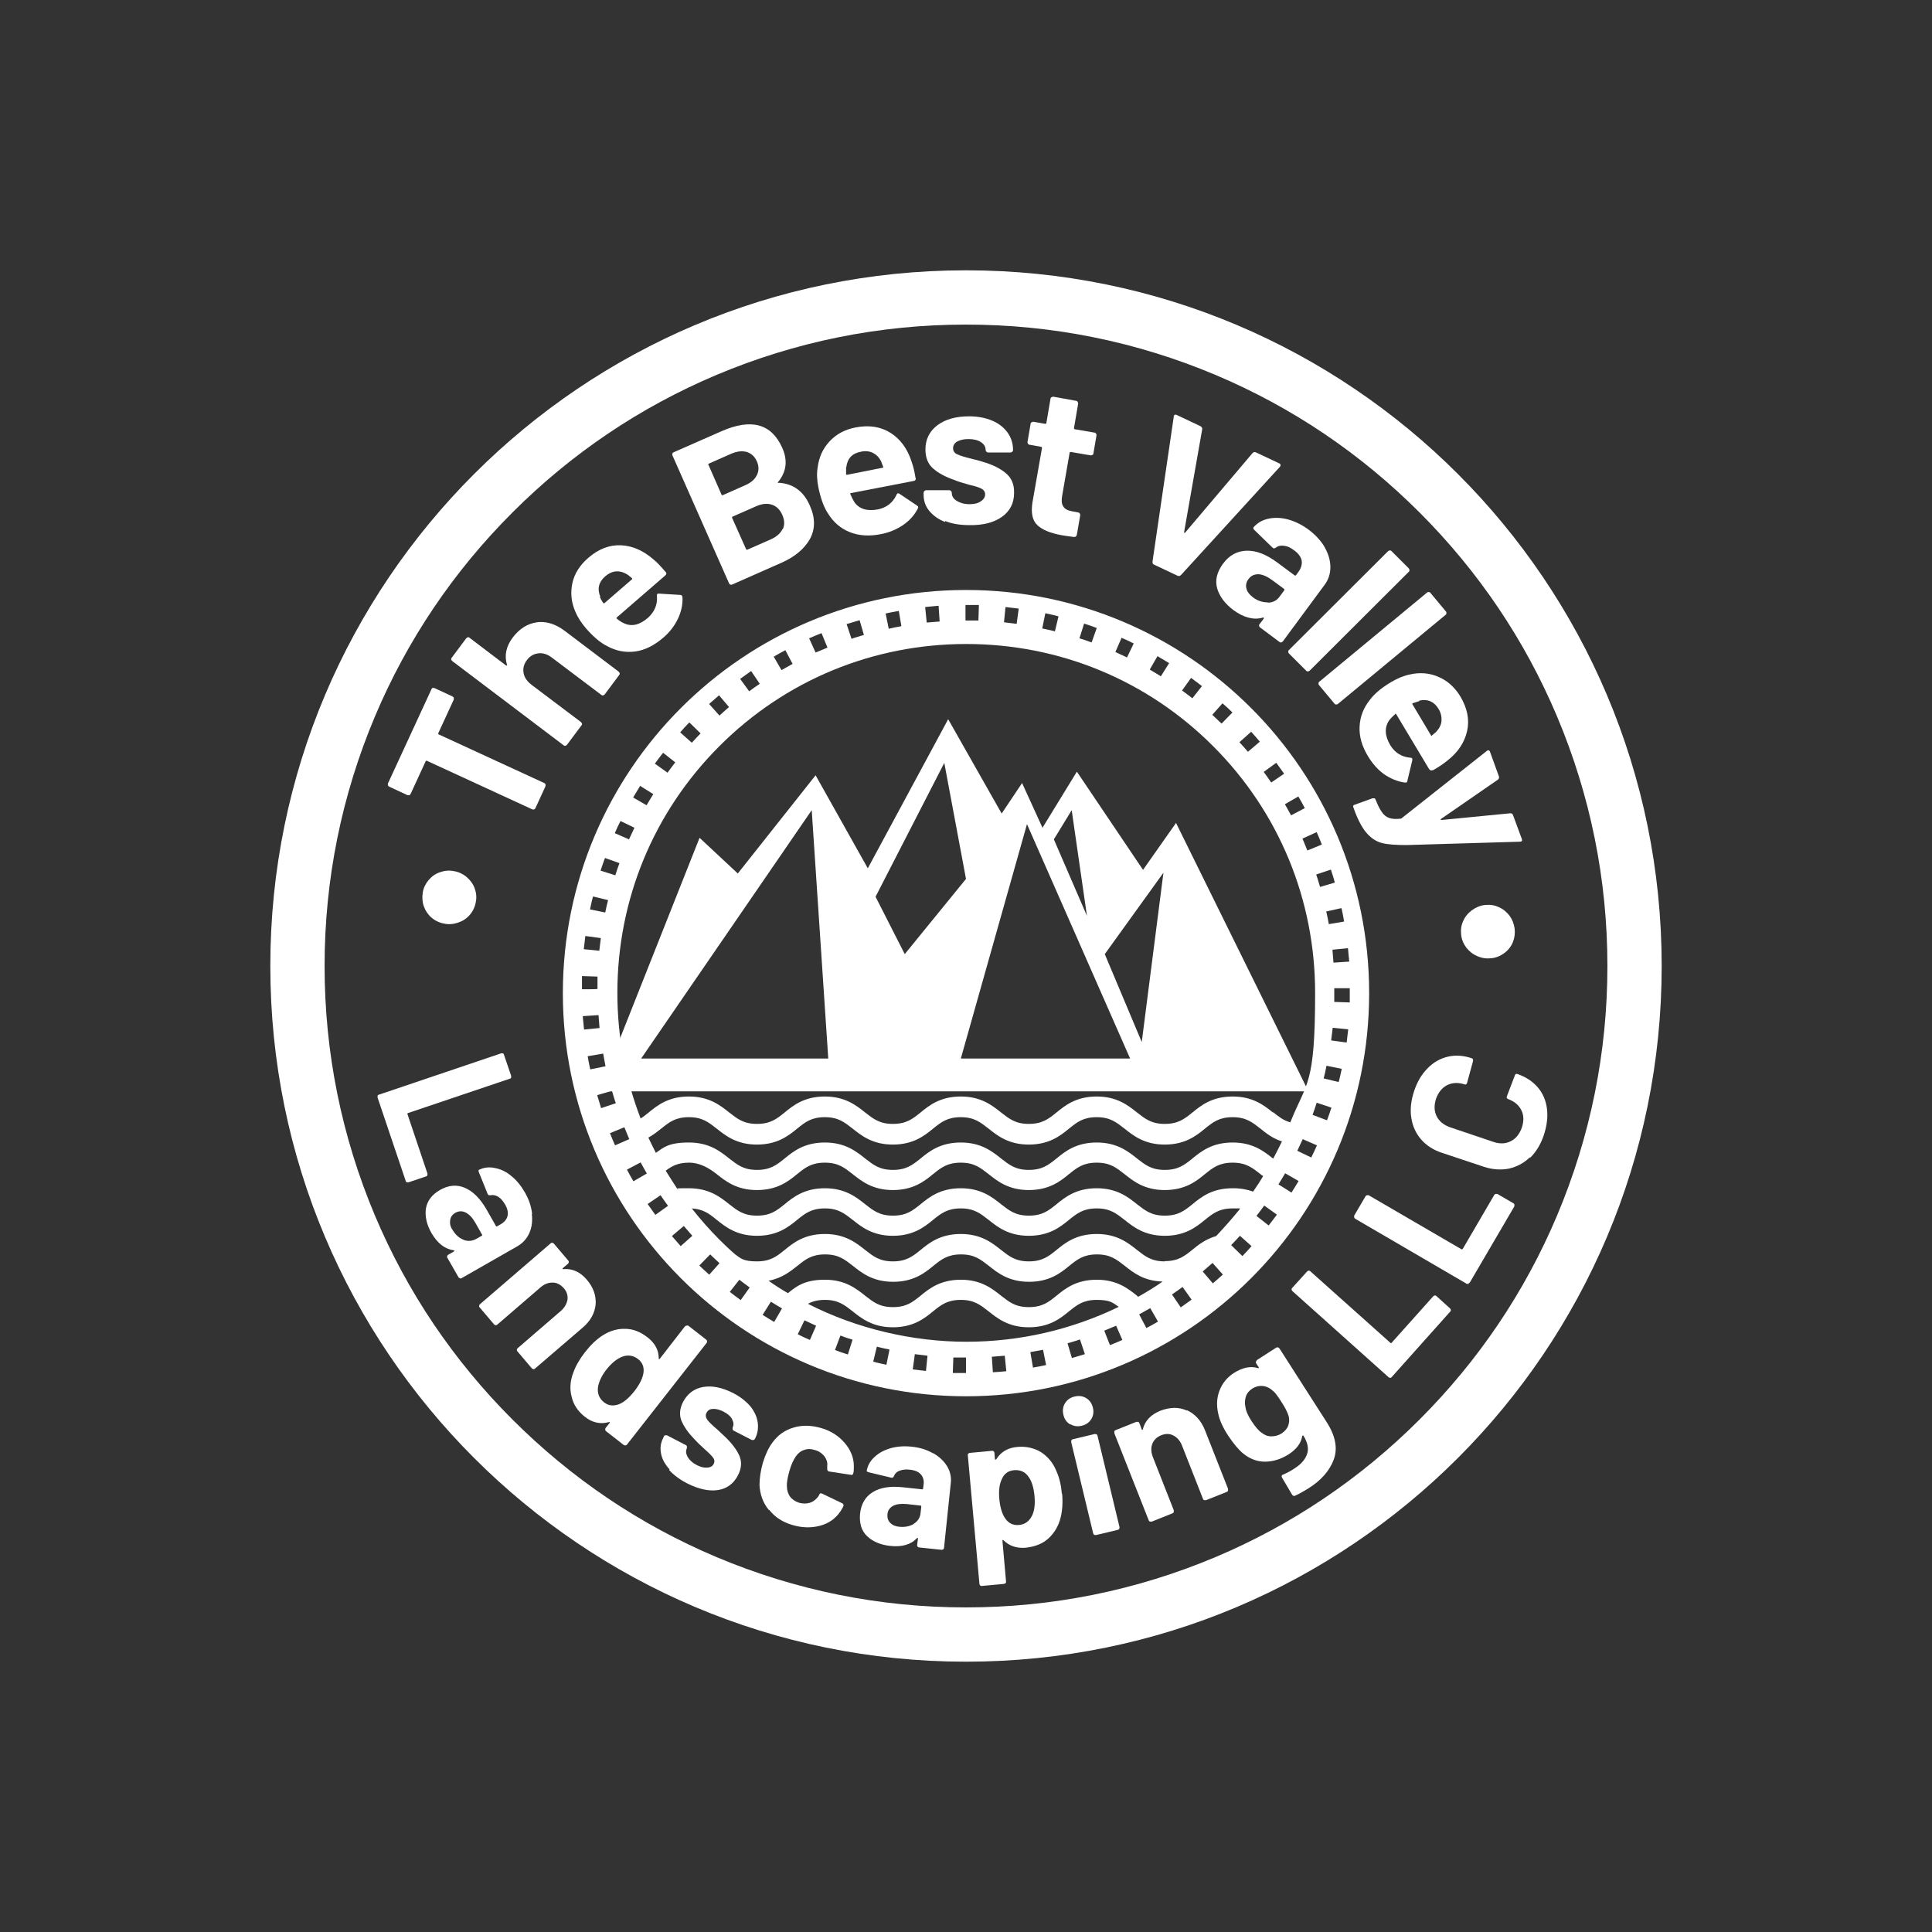
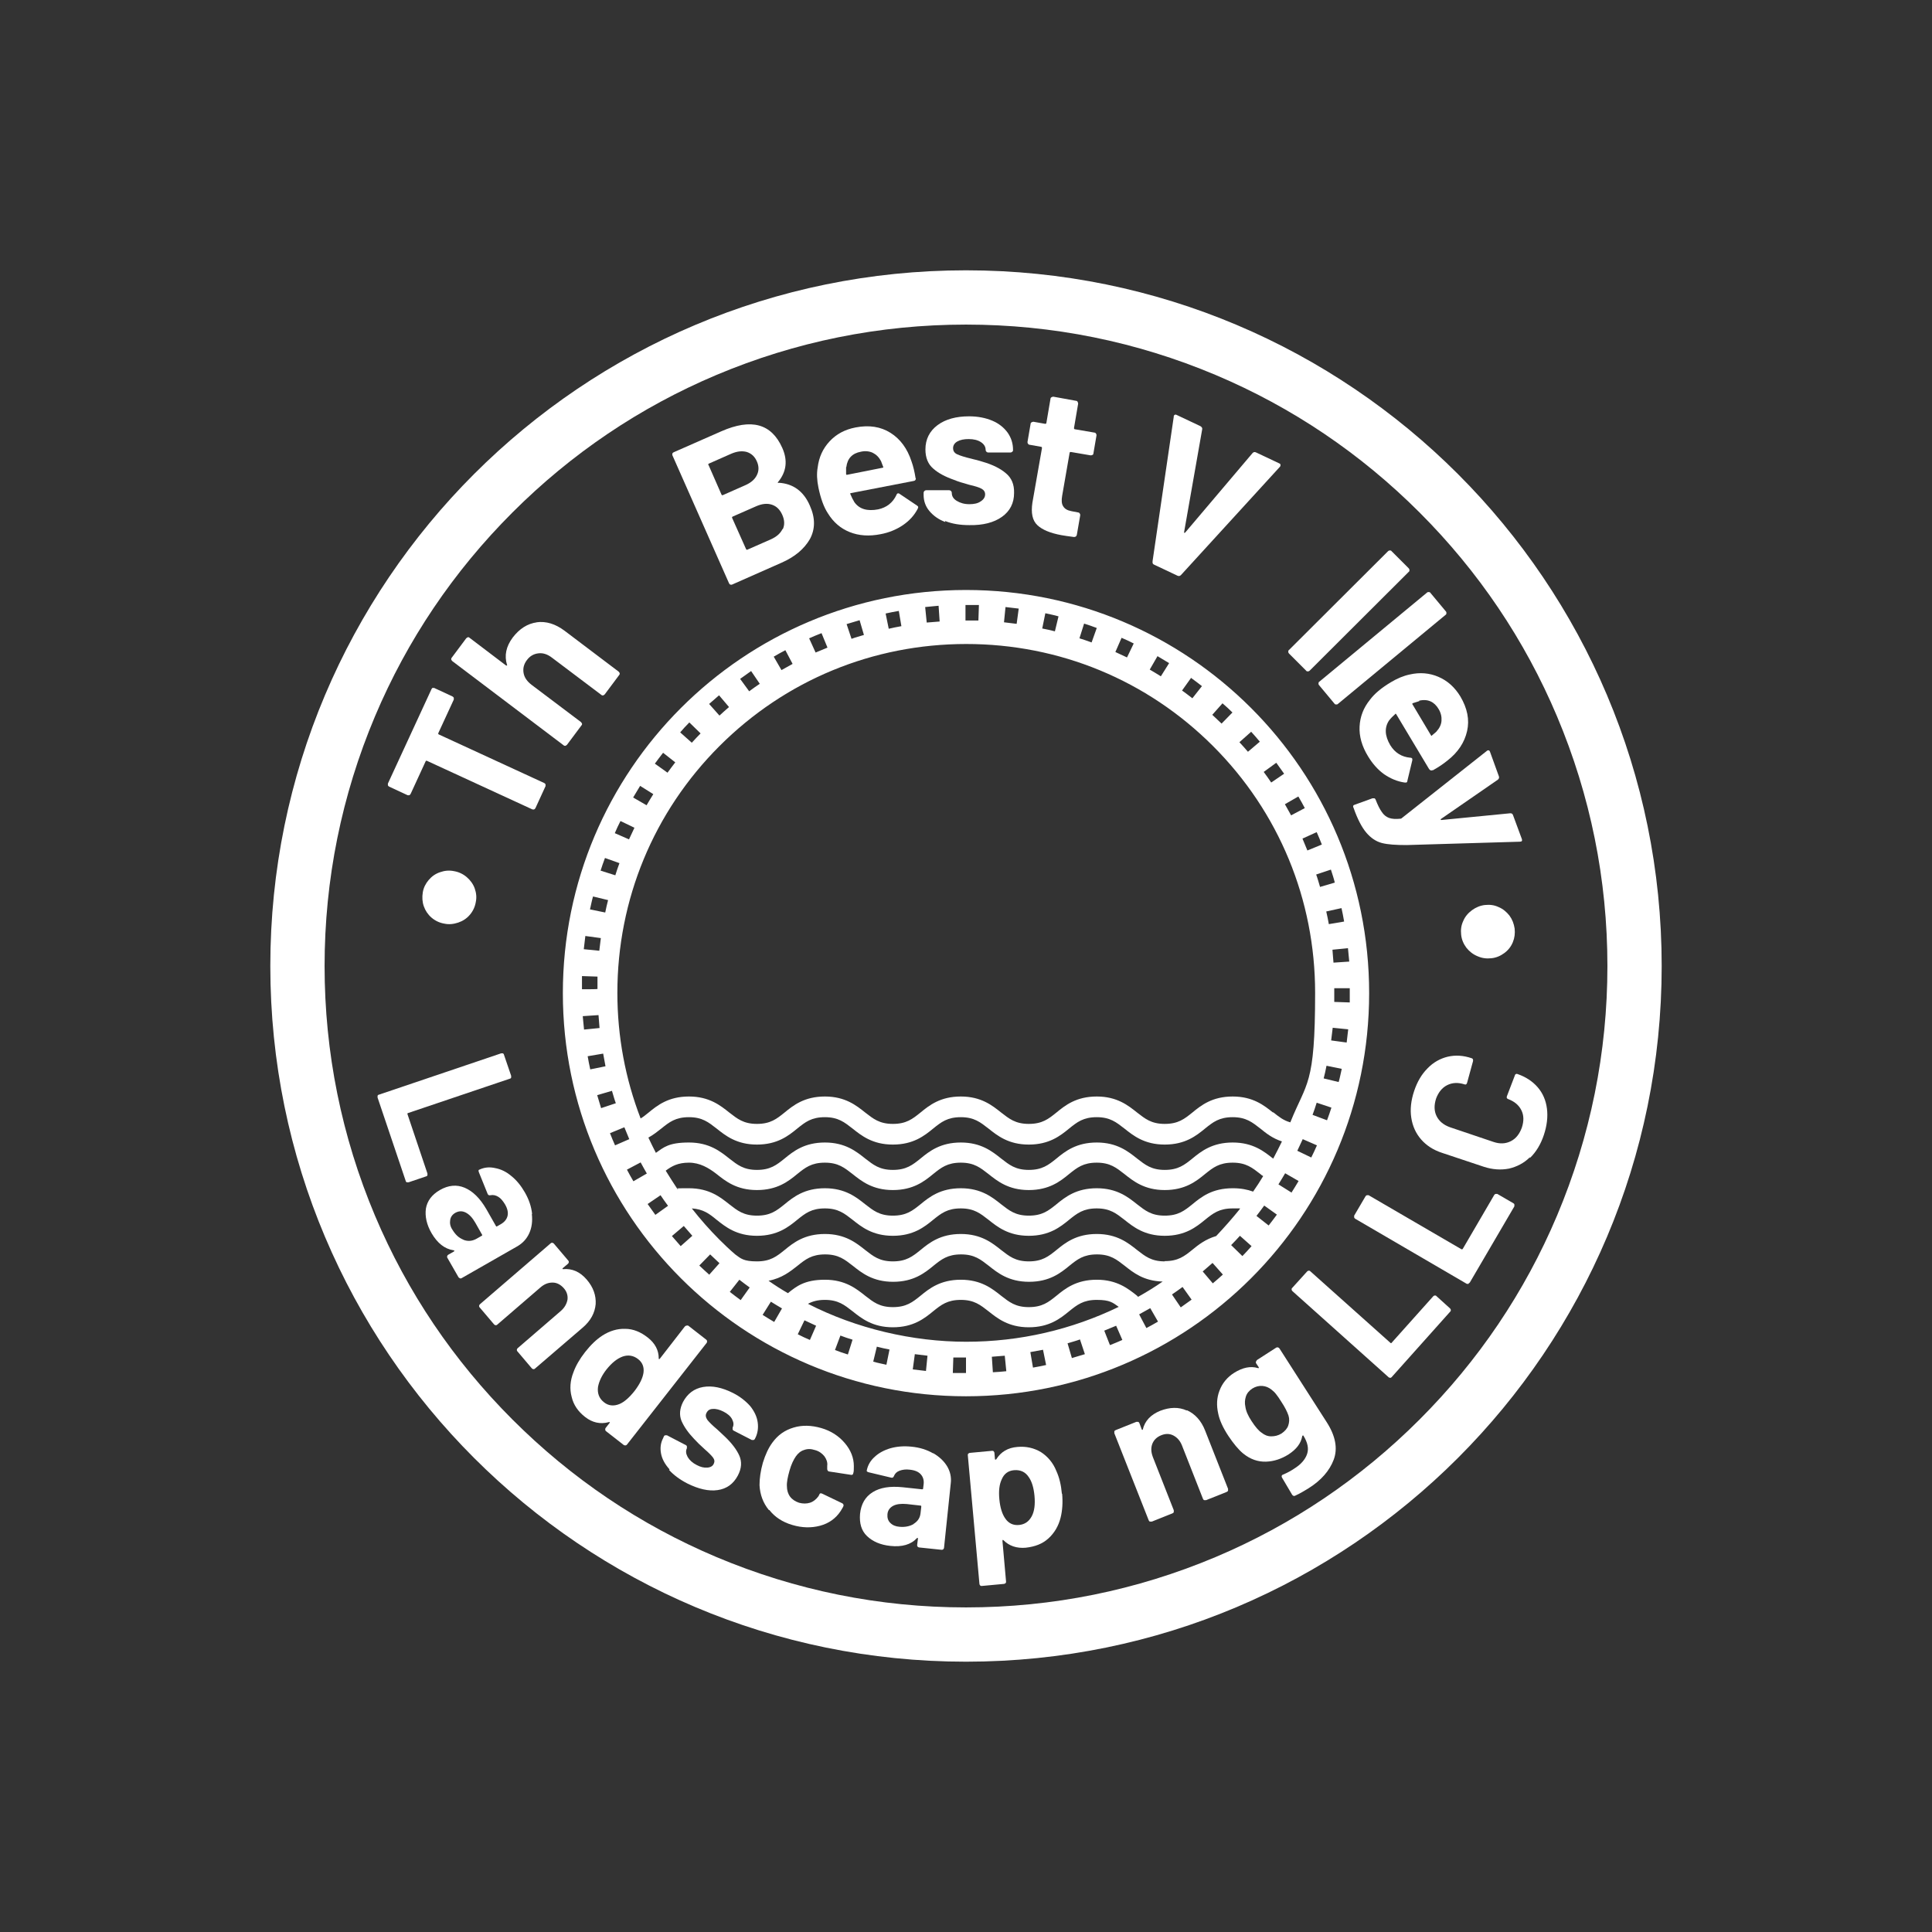
<svg xmlns="http://www.w3.org/2000/svg" data-id="a" version="1.1" viewBox="0 0 747.6 747.6">
  <rect x="0" y="0" width="747.6" height="747.6" fill="#333333" stroke="none" />
  <defs>
    <style>
      .st0 {
        fill: #fff;
      }
    </style>
  </defs>
  <path class="st0" d="M373.8,125.6c33.5,0,66,6.6,96.6,19.5,29.6,12.5,56.1,30.4,78.9,53.2,22.8,22.8,40.7,49.3,53.2,78.9,12.9,30.6,19.5,63.1,19.5,96.6s-6.6,66-19.5,96.6c-12.5,29.6-30.4,56.1-53.2,78.9s-49.3,40.7-78.9,53.2c-30.6,12.9-63.1,19.5-96.6,19.5s-66-6.6-96.6-19.5c-29.6-12.5-56.1-30.4-78.9-53.2-22.8-22.8-40.7-49.3-53.2-78.9-12.9-30.6-19.5-63.1-19.5-96.6s6.6-66,19.5-96.6c12.5-29.6,30.4-56.1,53.2-78.9s49.3-40.7,78.9-53.2c30.6-12.9,63.1-19.5,96.6-19.5M373.8,104.6c-148.7,0-269.2,120.5-269.2,269.2s120.5,269.2,269.2,269.2,269.2-120.5,269.2-269.2S522.5,104.6,373.8,104.6h0Z" />
  <g>
    <path class="st0" d="M181.8,354c-1.2,1.4-2.7,2.4-4.5,3-1.8.6-3.6.8-5.4.4-1.8-.3-3.5-1.1-4.9-2.3-1.4-1.2-2.4-2.7-3-4.4-.6-1.7-.7-3.5-.4-5.4.3-1.8,1.1-3.4,2.3-4.8,1.2-1.4,2.6-2.4,4.4-3,1.7-.6,3.5-.8,5.4-.4,1.8.3,3.5,1.1,4.9,2.3,1.4,1.2,2.5,2.7,3.1,4.4.6,1.7.8,3.5.4,5.3-.3,1.8-1.1,3.5-2.3,4.9h0Z" />
    <path class="st0" d="M167.3,266.2c.2,0,.5,0,.7,0l7.1,3.3c.2.1.4.3.5.5,0,.2,0,.5,0,.7l-6,13c-.1.2,0,.4.2.5l40.8,18.8c.2.1.4.3.5.5,0,.2,0,.5,0,.7l-3.9,8.5c-.1.2-.3.4-.5.5s-.5,0-.7,0l-40.8-18.8c-.2-.1-.4,0-.5.2l-5.8,12.6c-.1.2-.3.4-.5.5s-.5,0-.7,0l-7.1-3.3c-.2-.1-.4-.3-.5-.5,0-.2,0-.5,0-.7l16.9-36.6c.1-.2.3-.4.5-.5h0Z" />
    <path class="st0" d="M207.6,240.8c3.7-.5,7.3.6,10.9,3.3l20.9,15.8c.2.2.3.4.4.6,0,.3,0,.5-.2.7l-5.6,7.5c-.2.2-.4.3-.6.4-.3,0-.5,0-.7-.2l-19.1-14.4c-1.7-1.3-3.4-1.9-5.2-1.7-1.8.2-3.3,1-4.5,2.6-1.2,1.6-1.6,3.2-1.3,5,.3,1.8,1.4,3.3,3.1,4.6l19.1,14.4c.2.2.3.4.4.6s0,.5-.2.7l-5.6,7.5c-.2.2-.4.3-.6.4-.3,0-.5,0-.7-.2l-43.1-32.6c-.2-.2-.3-.4-.4-.6,0-.3,0-.5.2-.7l5.6-7.5c.2-.2.4-.3.6-.4s.5,0,.7.2l14.1,10.7c.1,0,.2.1.4,0,.1,0,.1-.1,0-.2-1.1-3.6-.4-7.1,2.2-10.6,2.6-3.4,5.7-5.4,9.4-5.9h0Z" />
-     <path class="st0" d="M257.6,221.3c.4.5.3,1-.2,1.4l-18.7,16.2c-.2.2-.2.4,0,.5.8.7,1.7,1.3,2.8,1.8,3,1.4,6.1.6,9.3-2.2,2.5-2.3,3.7-5.1,3.4-8.4,0-.4,0-.7.2-.8.1-.1.3-.1.6-.1l8.1.5c.4,0,.6.1.8.3,0,0,.1.3.2.7.1,2.8-.5,5.6-1.8,8.3-1.3,2.7-3.2,5.2-5.7,7.3-3.5,3-7.1,4.8-10.8,5.3-3.8.5-7.4-.2-10.9-2.1-2.6-1.3-5.3-3.6-8.1-6.8-1.9-2.2-3.3-4.4-4.2-6.6-1.6-3.7-1.9-7.3-1.1-11s2.9-6.9,6.1-9.7c4-3.5,8.3-5.1,12.7-4.9,4.5.2,8.7,2.1,12.6,5.5,1.6,1.3,3.1,3,4.7,4.9h0ZM232.1,231c.3.7.7,1.4,1.3,2.3.2.2.4.2.6,0l10.5-9.1c.2-.2.2-.4,0-.5-1.2-1-1.8-1.5-1.8-1.4-1.4-.9-2.9-1.3-4.3-1.2-1.5.1-2.9.8-4.2,1.9-2.5,2.2-3.2,4.8-1.9,7.9h0Z" />
    <path class="st0" d="M301.2,186.8c5.7.3,9.8,3.3,12.2,8.9,2.1,4.7,2.1,9,0,12.9-2.2,3.8-5.8,6.9-11.1,9.2l-19,8.4c-.2.1-.5.1-.7,0-.2,0-.4-.3-.5-.5l-21.9-49.5c-.1-.2-.1-.5,0-.7,0-.2.3-.4.5-.5l18.4-8.1c11.6-5.1,19.4-3,23.6,6.4,2.2,4.9,1.6,9.3-1.6,13.2-.2.3-.2.4.2.4h0ZM274.2,180l5,11.4c.1.2.3.3.5.2l8.6-3.8c2.3-1,3.8-2.3,4.6-4,.8-1.6.8-3.4,0-5.2-.8-1.9-2.1-3.1-3.9-3.7-1.8-.5-3.8-.3-6.1.7l-8.6,3.8c-.2.1-.3.3-.2.5h0ZM302.9,204.8c.8-1.7.7-3.6-.2-5.6-.9-2-2.2-3.3-4-3.9-1.8-.6-3.8-.4-6.1.6l-9.1,4c-.2.1-.3.3-.2.5l5.4,12.1c.1.2.3.3.5.2l9.1-4c2.2-1,3.7-2.3,4.5-4h0Z" />
    <path class="st0" d="M354.4,185c0,.6-.2,1-.8,1.1l-24.3,4.7c-.3,0-.4.2-.2.5.4,1,.9,2,1.5,3,1.9,2.7,5,3.6,9.2,2.8,3.3-.7,5.7-2.6,7.1-5.6.1-.4.4-.6.6-.6.2,0,.4,0,.6.2l6.7,4.5c.3.2.5.4.5.6,0,.1,0,.3-.2.7-1.3,2.5-3.2,4.6-5.7,6.3-2.5,1.7-5.4,2.9-8.6,3.5-4.5.9-8.5.6-12-.8-3.5-1.4-6.3-3.8-8.4-7.2-1.6-2.4-2.8-5.7-3.7-10-.6-2.9-.7-5.5-.3-7.8.5-4,2-7.3,4.6-10.1,2.6-2.8,5.9-4.6,10.1-5.4,5.2-1,9.7-.3,13.5,2.1,3.8,2.4,6.5,6.1,8.1,11,.7,1.9,1.2,4.1,1.6,6.6h0ZM327.4,180.8c0,.7,0,1.6,0,2.6,0,.3.2.4.5.3l13.6-2.7c.3,0,.4-.2.2-.5-.6-1.5-.8-2.2-.8-2.1-.8-1.5-1.8-2.5-3.2-3.2-1.3-.6-2.9-.8-4.6-.4-3.3.6-5.2,2.6-5.6,5.9h0Z" />
    <path class="st0" d="M365.8,202c-2.7-1-4.7-2.5-6.2-4.3-1.5-1.8-2.2-3.9-2.2-6.2v-.8c0-.3.1-.5.3-.7.2-.2.4-.3.7-.3h8.9c.3,0,.5.1.7.3.2.2.3.4.3.7h0c0,1.3.6,2.3,1.9,3.1,1.3.8,2.9,1.3,4.9,1.3,1.8,0,3.3-.3,4.4-1.1,1.1-.7,1.7-1.6,1.7-2.7,0-1-.5-1.7-1.4-2.2s-2.5-1-4.7-1.5c-2.5-.7-4.5-1.3-5.9-1.9-3.4-1.2-6.1-2.6-8.1-4.4-2-1.7-3-4.2-3-7.4,0-3.9,1.6-7.1,4.7-9.4,3.1-2.3,7.2-3.4,12.2-3.4,3.4,0,6.4.6,9,1.7,2.6,1.1,4.5,2.7,5.9,4.6,1.4,2,2.1,4.2,2.1,6.7,0,.3,0,.5-.3.7-.2.2-.4.3-.7.3h-8.6c-.3,0-.5-.1-.7-.3-.2-.2-.3-.4-.3-.7,0-1.2-.6-2.2-1.8-3-1.2-.8-2.8-1.2-4.8-1.2-1.8,0-3.2.3-4.3.9-1.1.6-1.7,1.5-1.7,2.6,0,1.1.5,1.9,1.6,2.4,1.1.5,2.9,1.1,5.5,1.7.6.2,1.2.3,2,.5.7.2,1.5.4,2.4.7,3.8,1.1,6.8,2.6,8.9,4.4,2.2,1.8,3.3,4.3,3.2,7.7,0,3.9-1.6,7-4.7,9.2-3.1,2.2-7.3,3.3-12.6,3.2-3.6,0-6.7-.5-9.4-1.6h0Z" />
    <path class="st0" d="M422.7,176c-.2.2-.5.2-.7.2l-7.6-1.3c-.3,0-.4,0-.5.3l-2.9,16.7c-.3,1.7-.2,3.1.4,4,.6,1,1.6,1.6,3.2,1.9l2.6.5c.3,0,.5.2.6.4.2.2.2.5.2.7l-1.3,7.5c-.1.6-.5.9-1.1.9-2.2-.3-3.8-.5-4.8-.7-4.4-.8-7.5-2.1-9.4-3.9-1.9-1.8-2.5-4.7-1.9-8.7l3.7-21.1c0-.3,0-.4-.3-.5l-4.5-.8c-.3,0-.5-.2-.6-.4-.2-.2-.2-.5-.2-.7l1.2-7c0-.3.2-.5.4-.6.2-.1.5-.2.7-.2l4.5.8c.3,0,.4,0,.5-.3l1.6-9.4c0-.3.2-.5.4-.6.2-.1.5-.2.7-.2l8.8,1.6c.3,0,.5.2.6.4.1.2.2.5.2.7l-1.6,9.4c0,.3,0,.4.3.5l7.6,1.3c.3,0,.5.2.6.4.2.2.2.5.2.7l-1.2,7c0,.3-.2.5-.4.6h0Z" />
    <path class="st0" d="M446,217.1l8.2-55.9v-.3c.3-.5.7-.6,1.2-.3l9.1,4.3c.5.3.8.7.7,1.2l-7,39.8c0,.2,0,.3.1.3,0,0,.2,0,.3-.1l26.1-30.8c.4-.4.8-.5,1.4-.2l8.9,4.2c.3.1.5.3.5.6,0,.3,0,.5-.3.8l-38.2,41.8c-.4.4-.8.5-1.3.3l-9.1-4.3c-.5-.2-.7-.6-.6-1.2h0Z" />
-     <path class="st0" d="M512.6,211.8c1.5,2.6,2.2,5.2,2.2,7.7,0,2.6-.8,4.9-2.3,6.9l-16.1,21.8c-.2.2-.4.3-.6.4-.3,0-.5,0-.7-.2l-7.5-5.6c-.2-.2-.3-.4-.4-.6,0-.3,0-.5.2-.7l1.6-2.1c0-.1.1-.2,0-.4,0-.1-.2-.1-.4,0-3.5,1-7.3,0-11.3-2.9-3.3-2.5-5.4-5.3-6.3-8.4-.9-3.2-.1-6.3,2.2-9.5,2.4-3.3,5.5-5,9.2-5.1,3.7-.1,7.6,1.4,11.9,4.6l6.6,4.9c.2.2.4.1.6,0l1-1.4c1-1.4,1.4-2.8,1.2-4.3-.3-1.4-1.3-2.8-3-4-1.3-1-2.6-1.6-3.8-1.7-1.2-.2-2.3,0-3.2.7-.5.4-.9.4-1.3,0l-7-6.8c-.5-.5-.5-.8-.3-1.1,1.5-1.7,3.4-2.8,5.8-3.3,2.3-.5,4.9-.4,7.5.3s5.3,2,7.9,3.9c2.8,2.1,4.9,4.4,6.4,7h0ZM490.5,233.2c2,0,3.6-.8,4.7-2.4l1.7-2.3c.2-.2.1-.4,0-.6l-4.6-3.4c-1.9-1.4-3.7-2.2-5.3-2.3-1.6,0-2.9.5-3.9,1.9-.9,1.2-1.1,2.4-.8,3.6.3,1.3,1.2,2.4,2.5,3.4,1.8,1.4,3.8,2,5.8,2h0Z" />
    <path class="st0" d="M498.5,252.2c0-.3,0-.5.3-.7l38.3-38.2c.2-.2.4-.3.7-.3s.5,0,.7.3l6.6,6.6c.2.2.3.4.3.7,0,.3,0,.5-.3.7l-38.3,38.2c-.2.2-.4.3-.7.3s-.5,0-.7-.3l-6.6-6.6c-.2-.2-.3-.4-.3-.7h0Z" />
    <path class="st0" d="M510.2,264.4c0-.3.1-.5.3-.6l41.7-34.5c.2-.2.4-.2.7-.2.3,0,.5.1.6.3l6,7.2c.2.2.2.4.2.7,0,.3-.1.5-.3.6l-41.7,34.5c-.2.2-.4.2-.7.2-.3,0-.5-.1-.6-.3l-6-7.2c-.2-.2-.2-.4-.2-.7h0Z" />
    <path class="st0" d="M554.4,298c-.6.3-1,.1-1.4-.4l-12.7-21.2c-.2-.3-.3-.3-.5,0-.8.7-1.6,1.5-2.3,2.4-1.8,2.7-1.7,5.9.5,9.6,1.8,2.9,4.4,4.5,7.7,4.8.4,0,.6.1.8.4,0,.1,0,.4,0,.6l-1.9,7.9c0,.4-.2.6-.4.7,0,0-.3,0-.7,0-2.8-.4-5.4-1.5-7.9-3.2-2.5-1.8-4.5-4.1-6.2-6.9-2.4-3.9-3.5-7.8-3.3-11.6.2-3.8,1.5-7.2,4-10.3,1.7-2.3,4.4-4.6,8.1-6.8,2.5-1.5,4.9-2.5,7.3-3,3.9-.9,7.6-.6,11.1.9,3.5,1.5,6.3,4,8.5,7.6,2.7,4.6,3.6,9,2.6,13.4-1,4.4-3.5,8.2-7.6,11.4-1.6,1.3-3.5,2.6-5.7,3.8h0ZM549.2,271.3c-.7.2-1.5.5-2.5.8-.2.1-.3.3-.1.5l7.1,11.9c.2.3.3.3.5,0,1.2-1,1.8-1.5,1.7-1.5,1.1-1.2,1.8-2.6,1.9-4.1.1-1.5-.2-3-1.1-4.5-1.7-2.9-4.2-4-7.5-3.3h0Z" />
    <path class="st0" d="M523.6,311.8c.1-.2.3-.3.6-.4l6.9-2.5c.2,0,.5,0,.7,0s.4.3.5.5c.8,2.1,1.6,3.7,2.4,4.8.7,1.1,1.7,1.9,2.8,2.3,1.1.4,2.6.5,4.4.3.1,0,.3,0,.5-.2l32.9-26c0,0,.2-.2.3-.2.5-.2.8,0,1,.6l3.4,9.4c.2.5,0,1-.4,1.3l-22,15.2c-.1.1-.2.2-.1.3s.1.1.3.1l26.6-2.6c.6,0,.9.2,1.1.8l3.4,9.2c.1.3.1.5,0,.7-.1.2-.4.3-.8.3l-43.8,1.3c-4.1,0-7.3-.2-9.6-.8-2.3-.6-4.3-2-6-4-1.7-2-3.4-5.2-4.9-9.5l-.2-.5c0-.1,0-.3.1-.5h0Z" />
    <path class="st0" d="M566.2,356.4c.7-1.7,1.9-3.1,3.4-4.2,1.5-1.1,3.2-1.8,5-2,1.9-.2,3.6,0,5.3.8,1.7.7,3.1,1.9,4.2,3.3,1.1,1.5,1.7,3.1,2,5,.2,1.9,0,3.6-.7,5.3-.7,1.7-1.8,3.1-3.3,4.2-1.5,1.1-3.1,1.8-5,2-1.9.2-3.6,0-5.4-.8-1.7-.7-3.1-1.8-4.3-3.3-1.1-1.5-1.8-3.1-2-5-.2-1.9,0-3.6.8-5.3h0Z" />
  </g>
  <g>
    <path class="st0" d="M146.1,424c.1-.2.3-.4.5-.4l47.3-16c.2,0,.5,0,.7,0,.2.1.4.3.4.5l2.8,8.2c0,.2,0,.5,0,.7-.1.2-.3.4-.5.4l-39.4,13.3c-.2,0-.3.2-.2.5l7.7,22.9c0,.2,0,.5,0,.7-.1.2-.3.4-.5.4l-6.8,2.3c-.2,0-.5,0-.7,0-.2-.1-.4-.3-.4-.5l-10.9-32.3c0-.2,0-.5,0-.7h0Z" />
    <path class="st0" d="M205.8,469.8c.3,2.7,0,5.2-1,7.4-1,2.2-2.5,3.8-4.5,5l-21.7,12.4c-.2.1-.4.2-.7,0s-.4-.2-.5-.4l-4.3-7.5c-.1-.2-.2-.4,0-.7,0-.2.2-.4.4-.5l2.1-1.2c.1,0,.2-.2.2-.3,0-.1,0-.2-.3-.2-3.4-.5-6.2-2.7-8.5-6.6-1.9-3.3-2.6-6.5-2.2-9.5.5-3,2.3-5.4,5.4-7.2,3.3-1.9,6.5-2.2,9.6-.9,3.1,1.3,5.9,4,8.4,8.3l3.7,6.5c.1.2.3.3.5.1l1.4-.8c1.4-.8,2.3-1.9,2.6-3.2.3-1.3,0-2.8-1-4.5-.8-1.3-1.6-2.3-2.6-2.9-1-.6-2-.8-3-.6-.5.1-.9,0-1.1-.5l-3.4-8.4c-.2-.6-.2-.9.2-1,1.9-.9,3.9-1.1,6.1-.6,2.2.4,4.3,1.4,6.3,3.1,2,1.6,3.7,3.7,5.2,6.3,1.6,2.8,2.5,5.5,2.8,8.3h0ZM179.2,479.7c1.7.7,3.3.6,4.9-.2l2.3-1.3c.2-.1.3-.3.1-.5l-2.6-4.6c-1.1-1.9-2.3-3.2-3.7-3.9-1.4-.7-2.7-.6-4,.1-1.2.7-1.8,1.6-2,2.8-.2,1.2,0,2.5.9,3.8,1.1,1.8,2.4,3.1,4.2,3.8h0Z" />
    <path class="st0" d="M230.5,504.6c-.3,3.4-1.9,6.5-5.1,9.2l-18.4,15.8c-.2.2-.4.2-.6.2-.2,0-.4-.1-.6-.3l-5.6-6.6c-.2-.2-.2-.4-.2-.6,0-.2.1-.4.3-.6l16.7-14.4c1.5-1.3,2.3-2.8,2.6-4.4.2-1.6-.3-3.2-1.5-4.5s-2.6-2.1-4.3-2.1c-1.7,0-3.2.6-4.7,1.9l-16.7,14.4c-.2.2-.4.2-.6.2-.2,0-.4-.1-.6-.3l-5.6-6.6c-.2-.2-.2-.4-.2-.6,0-.2.1-.4.3-.6l27.4-23.6c.2-.2.4-.2.6-.2.2,0,.4.1.6.3l5.6,6.6c.2.2.2.4.2.6,0,.2-.1.4-.3.6l-2,1.7c-.1,0-.2.2-.1.3,0,.1,0,.1.2.1,3.5-.3,6.5,1,9.1,4,2.6,3,3.7,6.2,3.5,9.6h0Z" />
    <path class="st0" d="M265.8,512.9c.2,0,.5,0,.7.2l6.8,5.3c.2.2.3.3.3.6,0,.2,0,.5-.2.7l-30.8,39.3c-.2.2-.3.3-.6.3-.2,0-.5,0-.7-.2l-6.8-5.3c-.2-.2-.3-.3-.3-.6,0-.2,0-.5.2-.7l1.5-1.9c0-.1.1-.2,0-.3,0,0-.2-.1-.3,0-3.3.9-6.4.2-9.2-2-2.7-2.1-4.5-4.7-5.2-7.8-.8-3-.6-6.2.7-9.5.9-2.5,2.4-5.1,4.5-7.8,2.2-2.8,4.4-4.9,6.7-6.4,2.8-1.8,5.8-2.7,8.8-2.6,3.1,0,6,1.2,8.8,3.4,2.8,2.2,4.2,4.9,4.2,8,0,.2,0,.3.1.3.1,0,.2,0,.3-.1l9.7-12.5c.2-.2.3-.3.6-.3h0ZM245.5,538.3c2-2.6,3.2-5,3.5-7.1.3-2.2-.4-4-2.1-5.3-1.8-1.4-3.8-1.7-5.9-1-2.2.8-4.2,2.4-6.3,5-1.8,2.3-2.9,4.6-3.3,6.8-.3,2.4.4,4.4,2.3,5.9,1.7,1.4,3.8,1.6,6,.7,1.9-.8,3.8-2.5,5.8-5h0Z" />
    <path class="st0" d="M259.1,568.6c-1.8-2-2.9-4-3.3-6.1-.4-2.1-.2-4.1.8-6l.3-.7c.1-.2.3-.4.5-.4.2,0,.5,0,.7,0l7.3,3.8c.2.1.4.3.4.5,0,.2,0,.5,0,.7h0c-.5,1-.4,2.1.3,3.4.7,1.2,1.9,2.3,3.5,3.1,1.5.8,2.8,1.1,4.1,1s2.1-.6,2.5-1.5c.4-.8.3-1.6-.3-2.4-.6-.8-1.7-1.9-3.2-3.2-1.8-1.6-3.1-2.9-4.1-4-2.3-2.4-3.9-4.7-4.9-7-.9-2.3-.7-4.7.6-7.3,1.7-3.2,4.3-5.2,7.8-5.8,3.5-.6,7.3.2,11.5,2.3,2.8,1.4,5,3.2,6.7,5.1,1.6,2,2.6,4.1,2.9,6.3.3,2.2,0,4.4-1.1,6.4-.1.2-.3.4-.5.4-.2,0-.5,0-.7,0l-7-3.6c-.2-.1-.4-.3-.4-.5,0-.2,0-.5,0-.7.5-1,.4-2-.2-3.2-.6-1.2-1.8-2.2-3.4-3-1.4-.7-2.8-1.1-4-1-1.2,0-2,.5-2.5,1.5-.5.9-.3,1.8.3,2.7.7.9,1.9,2.1,3.8,3.7.4.4.9.8,1.4,1.3.5.5,1.1,1,1.7,1.6,2.6,2.5,4.5,5,5.5,7.3s.9,4.9-.6,7.7c-1.7,3.2-4.3,5.1-7.8,5.6-3.5.5-7.4-.4-11.8-2.6-2.9-1.5-5.3-3.3-7-5.2h0Z" />
    <path class="st0" d="M297.5,584.3c-2.2-2.7-3.4-5.9-3.6-9.6,0-2.6.4-5.5,1.3-8.7,1-3.2,2.2-5.8,3.7-7.8,2.1-2.9,4.8-4.8,8.2-5.8,3.3-1,6.9-.9,10.7.2,3.8,1.1,6.8,3.1,9.1,5.8,2.3,2.7,3.5,5.7,3.5,8.9,0,1.2,0,2.2-.2,2.7h0c-.1.6-.4.8-.9.7l-8.5-1.3h-.1c-.4-.2-.6-.5-.6-1v-1.2c.2-1.3-.3-2.6-1.1-3.7-.9-1.1-2.1-2-3.7-2.4-1.5-.5-2.9-.5-4.2,0-1.3.4-2.3,1.3-3.1,2.4-.9,1.3-1.8,3.1-2.5,5.6-.7,2.5-1.1,4.5-1,6,0,1.5.4,2.9,1.2,4,.8,1.1,2,1.9,3.5,2.4,1.5.4,2.9.4,4.2,0,1.3-.4,2.4-1.3,3.3-2.5,0,0,.1-.2.2-.4,0,0,.1,0,.1-.2.2-.6.6-.7,1.2-.4l7.7,3.7c.4.2.6.6.5,1-.1.4-.5,1-1.1,2-1.9,2.9-4.6,4.8-8,5.7-3.4.9-7,.8-10.7-.3-3.8-1.1-6.8-3.1-8.9-5.8h0Z" />
    <path class="st0" d="M361.1,562.3c2.4,1.4,4.2,3.1,5.4,5.1s1.7,4.3,1.4,6.6l-2.6,24.9c0,.2-.1.4-.3.6-.2.2-.4.2-.7.2l-8.6-.9c-.2,0-.4-.1-.6-.3-.2-.2-.2-.4-.2-.7l.3-2.4c0-.1,0-.3-.1-.3,0,0-.2,0-.3.1-2.3,2.5-5.8,3.5-10.3,3-3.8-.4-6.8-1.7-9-3.8-2.2-2.1-3-5-2.7-8.6.4-3.8,2-6.6,4.9-8.4,2.9-1.8,6.7-2.4,11.6-1.9l7.5.8c.2,0,.4,0,.4-.3l.2-1.6c.2-1.6-.2-2.9-1.1-3.9-.9-1-2.3-1.6-4.3-1.8-1.5-.2-2.8,0-3.9.4-1.1.4-1.8,1.1-2.2,2.1-.2.5-.5.7-1,.6l-8.8-2.1c-.6-.2-.8-.4-.7-.7.4-2,1.4-3.8,3.1-5.3,1.6-1.5,3.7-2.6,6.1-3.3,2.5-.7,5.2-.9,8.1-.6,3.2.3,6,1.2,8.4,2.6h0ZM353.5,589.7c1.6-1,2.5-2.3,2.7-4.1l.3-2.6c0-.2,0-.4-.3-.4l-5.3-.6c-2.2-.2-4,0-5.3.7-1.3.7-2.1,1.8-2.2,3.3-.1,1.3.2,2.4,1.1,3.3.9.9,2.1,1.4,3.6,1.5,2.1.2,4-.2,5.5-1.1h0Z" />
    <path class="st0" d="M411,578c.3,3.4.1,6.5-.6,9.3-.8,3.2-2.4,5.9-4.7,8-2.3,2.1-5.2,3.2-8.8,3.6-3.5.3-6.4-.7-8.6-2.9-.1-.1-.2-.2-.3-.1,0,0-.1.2-.1.3l1.4,15.8c0,.2,0,.5-.2.6-.2.2-.4.3-.6.3l-8.6.8c-.2,0-.5,0-.6-.2-.2-.2-.3-.4-.3-.6l-4.5-49.8c0-.2,0-.5.2-.6.2-.2.4-.3.6-.3l8.6-.8c.2,0,.5,0,.6.2.2.2.3.4.3.6l.2,2.4c0,.1,0,.2.2.2.1,0,.2,0,.3-.1,1.8-2.9,4.5-4.5,8.2-4.8,3.4-.3,6.4.4,9.1,2,2.6,1.7,4.7,4.1,6,7.4,1.1,2.4,1.8,5.3,2.1,8.7h0ZM400.3,578.8c-.3-3.1-1-5.5-2.2-7.2-1.3-2-3.2-2.9-5.7-2.7-2.3.2-3.9,1.4-4.8,3.6-.9,1.9-1.2,4.4-.9,7.6.3,3.3,1.1,5.8,2.3,7.5,1.3,1.9,3.1,2.7,5.3,2.5,2.2-.2,3.8-1.3,4.9-3.3,1.1-2,1.4-4.7,1.1-8h0Z" />
-     <path class="st0" d="M414.1,551.2c-1.3-.8-2.2-2-2.6-3.7-.4-1.7-.2-3.2.6-4.5.8-1.3,2-2.2,3.7-2.6,1.7-.4,3.2-.2,4.5.6,1.3.8,2.2,2,2.6,3.7.4,1.6.2,3.1-.6,4.4-.8,1.3-2,2.2-3.7,2.6-1.6.4-3.1.2-4.4-.6h0ZM423.4,593.9c-.2-.1-.3-.3-.4-.6l-8.5-35.3c0-.2,0-.5.1-.7.1-.2.3-.3.6-.4l8.4-2c.2,0,.5,0,.7.1.2.1.3.3.4.6l8.5,35.3c0,.2,0,.5-.1.7-.1.2-.3.3-.6.4l-8.4,2c-.2,0-.5,0-.7-.1h0Z" />
    <path class="st0" d="M459.3,545.7c3.1,1.4,5.5,4,7,7.8l8.9,22.6c0,.2,0,.5,0,.7,0,.2-.3.4-.5.5l-8,3.2c-.2,0-.5,0-.7,0-.2,0-.4-.3-.5-.5l-8.1-20.6c-.7-1.8-1.8-3.1-3.3-3.9s-3.1-.8-4.8-.1c-1.7.7-2.8,1.8-3.4,3.3-.6,1.6-.5,3.2.2,5.1l8.1,20.6c0,.2,0,.5,0,.7,0,.2-.3.4-.5.5l-8,3.2c-.2,0-.5,0-.7,0-.2,0-.4-.3-.5-.5l-13.3-33.7c0-.2,0-.5,0-.7,0-.2.3-.4.5-.5l8-3.2c.2,0,.5,0,.7,0,.2,0,.4.3.5.5l.9,2.4c0,.1.1.2.2.2.1,0,.2,0,.2-.1.8-3.4,3.1-5.8,6.8-7.3,3.7-1.4,7.1-1.5,10.2-.1h0Z" />
    <path class="st0" d="M486.1,526.8c0-.2.2-.4.4-.6l7.3-4.7c.2-.1.4-.2.7-.1.2,0,.4.2.6.4l18.2,28.4c3.5,5.4,4.4,10.3,2.8,14.6-1.6,4.3-4.9,8.1-9.9,11.2-1.5.9-3.1,1.9-5.1,2.8-.4.2-.8,0-1.1-.4l-3.9-6.6c-.3-.5-.2-1,.4-1.2,1.7-.7,3.1-1.5,4.3-2.3,2.7-1.7,4.3-3.6,5-5.7.7-2.1.2-4.4-1.4-7,0-.1-.2-.2-.3-.1,0,0-.2.1-.2.3-.5,2.7-2.2,5-5.3,7-2.7,1.7-5.6,2.7-8.7,2.8-3.1.1-6.1-.9-8.9-3.2-1.8-1.5-3.7-3.8-5.7-6.8-2.1-3.2-3.4-6.1-3.9-8.6-.7-3.1-.6-6.1.5-8.9,1.1-2.9,3-5.2,5.7-6.9,3.2-2,6.3-2.7,9.2-1.8.1,0,.2,0,.3,0,0,0,0-.2,0-.3l-1-1.5c-.1-.2-.2-.4-.1-.7h0ZM495.8,542.4c-.8-1.3-1.5-2.3-2-2.9-.5-.7-1.1-1.2-1.7-1.7-1.1-.9-2.3-1.4-3.6-1.5s-2.6.2-3.9,1c-1.2.8-2.1,1.8-2.5,3.1-.4,1.2-.5,2.6-.2,3.9.2,1.6,1,3.5,2.4,5.6,1.5,2.3,2.8,3.8,3.9,4.5,1.1.9,2.3,1.4,3.7,1.4s2.7-.3,4-1.1c1.3-.9,2.2-1.9,2.6-3.1s.5-2.5.1-3.8c-.5-1.5-1.4-3.3-2.8-5.4h0Z" />
    <path class="st0" d="M537.9,533.1c-.2,0-.5,0-.6-.2l-37.2-33.3c-.2-.2-.3-.4-.3-.6,0-.2,0-.5.2-.6l5.8-6.4c.2-.2.4-.3.6-.3s.5,0,.6.2l31,27.7c.2.2.4.2.5,0l16.1-18c.2-.2.4-.3.6-.3.2,0,.5,0,.6.2l5.3,4.8c.2.2.3.4.3.6,0,.2,0,.5-.2.6l-22.7,25.4c-.2.2-.4.3-.6.3h0Z" />
    <path class="st0" d="M568.3,496.8c-.2,0-.5,0-.7,0l-43.2-25.2c-.2-.1-.3-.3-.4-.5,0-.2,0-.5,0-.7l4.4-7.5c.1-.2.3-.3.5-.4.2,0,.5,0,.7,0l35.9,20.9c.2.1.4,0,.5-.1l12.2-20.9c.1-.2.3-.3.5-.4.2,0,.5,0,.7,0l6.2,3.6c.2.1.4.3.4.5,0,.2,0,.5,0,.7l-17.2,29.4c-.1.2-.3.3-.5.4h0Z" />
    <path class="st0" d="M592,447.8c-2.3,2.3-5.1,3.7-8.1,4.4-3.1.6-6.3.4-9.7-.7l-16.2-5.4c-3.4-1.1-6.1-2.9-8.1-5.2s-3.3-5.1-3.8-8.4c-.5-3.2-.1-6.7,1.1-10.3,1.2-3.6,2.9-6.5,5.2-8.8,2.2-2.3,4.9-3.8,7.8-4.5,3-.7,6.1-.5,9.3.6.4.1.6.5.5,1.1l-2.3,8.4h0c-.2.6-.5.8-1,.6-2.5-.8-4.7-.7-6.7.3-2,1-3.4,2.8-4.3,5.2-.8,2.5-.8,4.8.2,6.8,1,2,2.7,3.4,5.2,4.3l16.9,5.7c2.4.8,4.6.7,6.6-.3,2-1,3.4-2.8,4.3-5.3.8-2.5.8-4.7-.2-6.7-1-2-2.7-3.4-5.1-4.3-.5-.2-.7-.5-.5-1.1l3.1-8.1c0-.2.2-.4.4-.5.2-.1.4-.1.6,0,3.2,1.1,5.8,2.8,7.8,5.1,2,2.3,3.2,5.1,3.6,8.3.4,3.2,0,6.6-1.2,10.2-1.2,3.6-3,6.6-5.4,8.9h0Z" />
  </g>
-   <path class="st0" d="M455.1,318.4l-12.8,18.2-25.6-38-13.3,21.7-7.9-17.3-7.9,11.8-20.7-36.5-31.1,57.7-20.2-36-30.1,38-14.8-13.8-38.9,98.1h274.5l-51.3-104h0ZM248.1,409.6l66-96.1,6.4,96.1h-72.5ZM414.7,313.5l5.9,40.9-12.8-29.6,6.9-11.3ZM338.8,347l26.6-51.8,8.4,44.9-23.7,29.1-11.3-22.2h0ZM371.8,409.6l25.6-90.7,39.9,90.7h-65.6ZM441.8,403.2l-14.3-34,22.7-31.5-8.4,65.6h0Z" />
  <path class="st0" d="M373.8,228.3c-86.2,0-156,69.8-156,156s69.8,156,156,156,156-69.8,156-156-69.8-156-156-156ZM522,372.1l-6,.4c-.1-1.6-.3-3.3-.4-5l6-.6c.2,1.7.3,3.5.5,5.2ZM520.1,356.6l-5.9,1c-.3-1.6-.6-3.3-1-4.9l5.9-1.3c.4,1.7.7,3.4,1,5.1ZM516.6,341.5l-5.8,1.7c-.5-1.6-.9-3.2-1.5-4.8l5.7-1.9c.5,1.6,1.1,3.3,1.5,5h0ZM511.5,326.8l-5.6,2.3c-.6-1.5-1.3-3.1-1.9-4.6l5.5-2.5c.7,1.6,1.4,3.2,2,4.8ZM492.6,430.5c-3.4-2.7-7.7-6.2-15.6-6.2s-12.2,3.4-15.6,6.2c-3.1,2.5-5.5,4.4-10.7,4.4s-7.6-2-10.7-4.4c-3.4-2.7-7.7-6.2-15.6-6.2s-12.2,3.4-15.6,6.2c-3.1,2.5-5.5,4.4-10.7,4.4s-7.6-2-10.7-4.4c-3.4-2.7-7.7-6.2-15.6-6.2s-12.2,3.4-15.6,6.2c-3.1,2.5-5.5,4.4-10.7,4.4s-7.6-2-10.7-4.4c-3.4-2.7-7.7-6.2-15.6-6.2s-12.2,3.4-15.6,6.2c-3.1,2.5-5.5,4.4-10.7,4.4s-7.6-2-10.7-4.4c-3.4-2.7-7.7-6.2-15.6-6.2s-12.2,3.4-15.6,6.2c-1.1.9-2.1,1.7-3.1,2.3-5.9-15.3-9-31.7-9-48.6,0-36.1,14-70,39.5-95.5,25.5-25.5,59.4-39.5,95.5-39.5s70,14,95.5,39.5c25.5,25.5,39.5,59.4,39.5,95.5s-3.3,34.4-9.6,50.1c-2.6-.7-4.5-2.2-6.6-3.9h0ZM496.1,441.6c-1.1,2.2-2.2,4.5-3.4,6.7,0,0,0,0-.1,0-3.4-2.7-7.7-6.2-15.6-6.2s-12.2,3.4-15.6,6.2c-3.1,2.5-5.5,4.4-10.7,4.4s-7.6-2-10.7-4.4c-3.4-2.7-7.7-6.2-15.6-6.2s-12.2,3.4-15.6,6.2c-3.1,2.5-5.5,4.4-10.7,4.4s-7.6-2-10.7-4.4c-3.4-2.7-7.7-6.2-15.6-6.2s-12.2,3.4-15.6,6.2c-3.1,2.5-5.5,4.4-10.7,4.4s-7.6-2-10.7-4.4c-3.4-2.7-7.7-6.2-15.6-6.2s-12.2,3.4-15.6,6.2c-3.1,2.5-5.5,4.4-10.7,4.4s-7.6-2-10.7-4.4c-3.4-2.7-7.7-6.2-15.6-6.2s-9.8,1.9-12.8,4c-1-2-2-3.9-2.9-5.9,2-1.1,3.6-2.4,5-3.5,3.1-2.5,5.5-4.4,10.7-4.4s7.6,2,10.7,4.4c3.4,2.7,7.7,6.2,15.6,6.2s12.2-3.4,15.6-6.2c3.1-2.5,5.5-4.4,10.7-4.4s7.6,2,10.7,4.4c3.4,2.7,7.7,6.2,15.6,6.2s12.2-3.4,15.6-6.2c3.1-2.5,5.5-4.4,10.7-4.4s7.6,2,10.7,4.4c3.4,2.7,7.7,6.2,15.6,6.2s12.2-3.4,15.6-6.2c3.1-2.5,5.5-4.4,10.7-4.4s7.6,2,10.7,4.4c3.4,2.7,7.7,6.2,15.6,6.2s12.2-3.4,15.6-6.2c3.1-2.5,5.5-4.4,10.7-4.4s7.6,2,10.7,4.4c2.2,1.8,4.7,3.8,8.4,5h0ZM502.4,308.2c.9,1.5,1.7,3,2.5,4.5l-5.3,2.8c-.8-1.4-1.6-2.9-2.4-4.3l5.2-3h0ZM493.9,295.2c1,1.4,2,2.8,3,4.2l-5,3.4c-.9-1.4-1.9-2.7-2.9-4.1l4.8-3.5ZM484.1,283.1c1.2,1.3,2.3,2.6,3.4,3.9l-4.6,3.9c-1.1-1.3-2.2-2.5-3.3-3.7l4.5-4h0ZM473.1,272.2c1.3,1.1,2.6,2.3,3.8,3.5l-4.2,4.3c-1.2-1.1-2.4-2.3-3.6-3.4l4-4.5ZM461,262.4c1.4,1,2.8,2.1,4.1,3.1l-3.7,4.7c-1.3-1-2.6-2-4-3l3.5-4.9h0ZM447.9,253.9c1.5.9,3,1.8,4.5,2.7l-3.2,5.1c-1.4-.9-2.8-1.7-4.3-2.6l3-5.2h0ZM434,246.8c1.6.7,3.2,1.4,4.7,2.2l-2.6,5.4c-1.5-.7-3-1.4-4.5-2.1l2.4-5.5ZM419.5,241.3c1.6.5,3.3,1.1,4.9,1.7l-2,5.6c-1.6-.6-3.1-1.1-4.7-1.6l1.8-5.7h0ZM404.5,237.3c1.7.4,3.4.7,5.1,1.2l-1.4,5.8c-1.6-.4-3.2-.8-4.9-1.1l1.2-5.9h0ZM389.1,234.9c1.7.2,3.5.4,5.1.6l-.8,5.9c-1.6-.2-3.3-.4-4.9-.6l.6-6h0ZM373.6,234.1h.2c1.7,0,3.3,0,5,0l-.2,6c-1.6,0-3.2,0-4.8,0h-.2v-6h0ZM363.2,234.5l.4,6c-1.6.1-3.3.3-5,.4l-.6-6c1.7-.2,3.4-.3,5.2-.5h0ZM347.8,236.4l1,5.9c-1.6.3-3.3.6-4.9,1l-1.2-5.9c1.7-.4,3.4-.7,5.1-1h0ZM332.6,239.9l1.7,5.8c-1.6.5-3.2.9-4.8,1.5l-1.9-5.7c1.6-.5,3.3-1,5-1.5h0ZM317.9,245l2.3,5.6c-1.5.6-3.1,1.3-4.6,1.9l-2.5-5.5c1.6-.7,3.2-1.4,4.8-2ZM303.9,251.6l2.8,5.3c-1.4.8-2.9,1.6-4.3,2.4l-3-5.2c1.5-.9,3-1.7,4.5-2.5h0ZM290.6,259.6l3.4,5c-1.4.9-2.7,1.9-4.1,2.9l-3.5-4.8c1.4-1,2.8-2,4.2-3ZM278.2,269l3.9,4.6c-1.3,1.1-2.5,2.2-3.7,3.3l-4-4.5c1.3-1.1,2.6-2.3,3.9-3.4h0ZM266.8,279.6l4.3,4.2c-1.2,1.2-2.3,2.4-3.4,3.6l-4.5-4c1.1-1.3,2.3-2.6,3.5-3.8h0ZM256.6,291.3l4.7,3.7c-1,1.3-2,2.6-3,4l-4.9-3.5c1-1.4,2.1-2.8,3.1-4.1h0ZM247.7,304.1l5.1,3.2c-.9,1.4-1.7,2.8-2.6,4.3l-5.2-3c.9-1.5,1.8-3,2.7-4.5h0ZM240.1,317.7l5.4,2.6c-.7,1.5-1.4,3-2.1,4.5l-5.5-2.4c.7-1.6,1.4-3.2,2.2-4.7h0ZM234.1,332l5.6,2c-.6,1.6-1.1,3.1-1.6,4.7l-5.7-1.8c.5-1.6,1.1-3.3,1.7-4.9h0ZM229.5,346.9l5.8,1.4c-.4,1.6-.8,3.2-1.1,4.8l-5.9-1.2c.4-1.7.7-3.4,1.2-5.1ZM226.6,362.2l5.9.8c-.2,1.6-.4,3.3-.6,4.9l-6-.6c.2-1.7.4-3.4.6-5.1ZM225.2,382.7c0-1.6,0-3.3,0-5l6,.2c0,1.6,0,3.2,0,4.8h0c0,.1-6,.1-6,.1v-.2h0ZM225.6,393.2l6-.4c.1,1.7.3,3.3.4,5l-6,.6c-.2-1.7-.3-3.4-.5-5.2h0ZM227.5,408.7l5.9-1c.3,1.6.6,3.3.9,4.9l-5.9,1.2c-.4-1.7-.7-3.4-1-5.1h0ZM231,423.8l5.8-1.7c.5,1.6.9,3.2,1.5,4.8l-5.7,1.9c-.5-1.6-1-3.3-1.5-5h0ZM236,438.5l5.6-2.3c.6,1.5,1.3,3.1,1.9,4.6l-5.5,2.4c-.7-1.6-1.4-3.2-2-4.8h0ZM245.1,457.1c-.9-1.5-1.7-3-2.5-4.5l5.3-2.8c.8,1.5,1.6,2.9,2.4,4.3l-5.2,3h0ZM253.6,470.1c-1-1.4-2-2.8-3-4.2l5-3.4c.9,1.4,1.9,2.7,2.9,4.1l-4.9,3.5h0ZM263.4,482.2c-1.1-1.3-2.3-2.6-3.4-3.9l4.6-3.9c1.1,1.3,2.2,2.5,3.3,3.8l-4.5,4h0ZM274.4,493.2c-1.3-1.2-2.6-2.3-3.8-3.5l4.2-4.3c1.2,1.1,2.4,2.3,3.6,3.4l-4,4.5h0ZM286.5,503c-1.4-1-2.8-2.1-4.1-3.1l3.7-4.7c1.3,1,2.6,2,4,3l-3.5,4.9ZM299.5,511.5c-1.5-.9-3-1.8-4.4-2.7l3.2-5.1c1.4.9,2.8,1.7,4.3,2.6l-3,5.2h0ZM313.4,518.5c-1.6-.7-3.2-1.4-4.7-2.2l2.6-5.4c1.5.7,3,1.4,4.5,2.1l-2.4,5.5h0ZM312.5,504.6c1.8-1,3.8-1.6,6.7-1.6,5.2,0,7.6,2,10.7,4.4,3.4,2.7,7.7,6.2,15.6,6.2s12.2-3.4,15.6-6.2c3.1-2.5,5.5-4.4,10.7-4.4s7.6,2,10.7,4.4c3.4,2.7,7.7,6.2,15.6,6.2s12.2-3.4,15.6-6.2c3.1-2.5,5.5-4.4,10.7-4.4s6.2,1.1,8.5,2.7c-18.2,8.8-38.2,13.5-59,13.5s-42.6-5.1-61.3-14.7h0ZM328,524.1c-1.7-.5-3.3-1.1-4.9-1.7l2.1-5.6c1.5.6,3.1,1.1,4.7,1.6l-1.8,5.7h0ZM343,528.1c-1.7-.4-3.4-.7-5.1-1.2l1.4-5.8c1.6.4,3.2.8,4.9,1.1l-1.2,5.9ZM358.3,530.5c-1.7-.2-3.4-.4-5.1-.6l.8-5.9c1.6.2,3.3.4,4.9.6l-.6,6h0ZM373.8,531.3c-1.7,0-3.4,0-5.1,0l.2-6c1.6,0,3.3,0,4.9,0v6c0,0,0,0,0,0h0ZM384.2,531l-.4-6c1.6-.1,3.3-.3,5-.4l.6,6c-1.7.2-3.5.3-5.2.4h0ZM399.7,529.1l-1-5.9c1.6-.3,3.3-.6,4.9-.9l1.2,5.9c-1.7.4-3.4.7-5.1,1h0ZM414.8,525.6l-1.7-5.8c1.6-.5,3.2-.9,4.8-1.5l1.9,5.7c-1.6.5-3.3,1-5,1.5ZM429.5,520.5l-2.2-5.6c1.5-.6,3.1-1.3,4.6-1.9l2.4,5.5c-1.6.7-3.2,1.4-4.8,2h0ZM443.6,513.9l-2.8-5.3c1.4-.8,2.9-1.6,4.3-2.4l3,5.2c-1.5.9-3,1.7-4.5,2.5h0ZM440.4,501.8c-.1-.1-.3-.2-.4-.4-3.4-2.7-7.7-6.2-15.6-6.2s-12.2,3.4-15.6,6.2c-3.1,2.5-5.5,4.4-10.7,4.4s-7.6-2-10.7-4.4c-3.4-2.7-7.7-6.2-15.6-6.2s-12.2,3.4-15.6,6.2c-3.1,2.5-5.5,4.4-10.7,4.4s-7.6-2-10.7-4.4c-3.4-2.7-7.7-6.2-15.6-6.2s-11.1,2.6-14.3,5.2c-2.6-1.5-5.1-3.1-7.5-4.8,5.2-1,8.4-3.6,11.2-5.8,3.1-2.5,5.5-4.4,10.7-4.4s7.6,2,10.7,4.4c3.4,2.7,7.7,6.2,15.6,6.2s12.2-3.4,15.6-6.2c3.1-2.5,5.5-4.4,10.7-4.4s7.6,2,10.7,4.4c3.4,2.7,7.7,6.2,15.6,6.2s12.2-3.4,15.6-6.2c3.1-2.5,5.5-4.4,10.7-4.4s7.6,2,10.7,4.4c3.3,2.6,7.3,5.9,14.7,6.1-3,2.1-6.1,4-9.3,5.8h0ZM456.9,505.9l-3.4-5c1.4-.9,2.7-1.9,4.1-2.9l3.5,4.9c-1.4,1-2.8,2-4.2,3ZM450.7,488.1c-5.2,0-7.6-2-10.7-4.4-3.4-2.7-7.7-6.2-15.6-6.2s-12.2,3.4-15.6,6.2c-3.1,2.5-5.5,4.4-10.7,4.4s-7.6-2-10.7-4.4c-3.4-2.7-7.7-6.2-15.6-6.2s-12.2,3.4-15.6,6.2c-3.1,2.5-5.5,4.4-10.7,4.4s-7.6-2-10.7-4.4c-3.4-2.7-7.7-6.2-15.6-6.2s-12.2,3.4-15.6,6.2c-3.1,2.5-5.5,4.4-10.7,4.4s-6.2-1.1-8.4-2.7c-2.1-1.8-4.1-3.7-6.1-5.7-3.8-3.8-7.4-7.9-10.7-12.1,4.5.3,6.8,2.1,9.6,4.4,3.4,2.7,7.7,6.2,15.6,6.2s12.2-3.4,15.6-6.2c3.1-2.5,5.5-4.4,10.7-4.4s7.6,2,10.7,4.4c3.4,2.7,7.7,6.2,15.6,6.2s12.2-3.4,15.6-6.2c3.1-2.5,5.5-4.4,10.7-4.4s7.6,2,10.7,4.4c3.4,2.7,7.7,6.2,15.6,6.2s12.2-3.4,15.6-6.2c3.1-2.5,5.5-4.4,10.7-4.4s7.6,2,10.7,4.4c3.4,2.7,7.7,6.2,15.6,6.2s12.2-3.4,15.6-6.2c3.1-2.5,5.5-4.4,10.7-4.4s2,0,2.8.2c-2.9,3.6-6,7.1-9.2,10.5-4.1,1.2-6.9,3.4-9.2,5.3-3.1,2.5-5.5,4.4-10.7,4.4h0ZM469.3,496.6l-3.9-4.6c1.3-1.1,2.5-2.2,3.8-3.3l4,4.5c-1.3,1.2-2.6,2.3-3.9,3.4h0ZM480.7,486l-4.3-4.2c1.2-1.2,2.3-2.4,3.4-3.6l4.5,4c-1.1,1.3-2.3,2.5-3.5,3.8h0ZM477,459.8c-8,0-12.2,3.4-15.6,6.2-3.1,2.5-5.5,4.4-10.7,4.4s-7.6-2-10.7-4.4c-3.4-2.7-7.7-6.2-15.6-6.2s-12.2,3.4-15.6,6.2c-3.1,2.5-5.5,4.4-10.7,4.4s-7.6-2-10.7-4.4c-3.4-2.7-7.7-6.2-15.6-6.2s-12.2,3.4-15.6,6.2c-3.1,2.5-5.5,4.4-10.7,4.4s-7.6-2-10.7-4.4c-3.4-2.7-7.7-6.2-15.6-6.2s-12.2,3.4-15.6,6.2c-3.1,2.5-5.5,4.4-10.7,4.4s-7.6-2-10.7-4.4c-3.4-2.7-7.7-6.2-15.6-6.2s-3.1.1-4.4.4c-1.6-2.4-3.1-4.8-4.6-7.2,2.4-1.8,4.8-3.1,9-3.1s7.6,2,10.7,4.4c3.4,2.7,7.7,6.2,15.6,6.2s12.2-3.4,15.6-6.2c3.1-2.5,5.5-4.4,10.7-4.4s7.6,2,10.7,4.4c3.4,2.7,7.7,6.2,15.6,6.2s12.2-3.4,15.6-6.2c3.1-2.5,5.5-4.4,10.7-4.4s7.6,2,10.7,4.4c3.4,2.7,7.7,6.2,15.6,6.2s12.2-3.4,15.6-6.2c3.1-2.5,5.5-4.4,10.7-4.4s7.6,2,10.7,4.4c3.4,2.7,7.7,6.2,15.6,6.2s12.2-3.4,15.6-6.2c3.1-2.5,5.5-4.4,10.7-4.4s7.6,2,10.7,4.4c.3.3.7.6,1.1.8-1.2,2-2.5,4-3.9,6-2.2-.8-4.7-1.3-7.8-1.3h0ZM490.9,474.2l-4.7-3.7c1-1.3,2-2.6,3-4l4.9,3.5c-1,1.4-2.1,2.8-3.1,4.1h0ZM499.8,461.5l-5.1-3.2c.9-1.4,1.7-2.8,2.6-4.3l5.2,3c-.9,1.5-1.8,3-2.7,4.4h0ZM507.4,447.9l-5.4-2.6c.7-1.5,1.4-3,2.1-4.5l5.5,2.4c-.7,1.6-1.4,3.1-2.2,4.7h0ZM513.5,433.5l-5.6-2.1c.6-1.6,1.1-3.1,1.6-4.7l5.7,1.9c-.5,1.6-1.1,3.3-1.7,4.9ZM518,418.7l-5.8-1.4c.4-1.6.8-3.2,1.1-4.9l5.9,1.2c-.4,1.7-.7,3.4-1.2,5.1h0ZM521,403.4l-5.9-.8c.2-1.6.4-3.3.6-4.9l6,.6c-.2,1.7-.4,3.4-.6,5.1h0ZM522.3,387.9l-6-.2c0-1.6,0-3.3,0-5v-.3h6v.3c0,1.7,0,3.5,0,5.2h0Z" />
</svg>